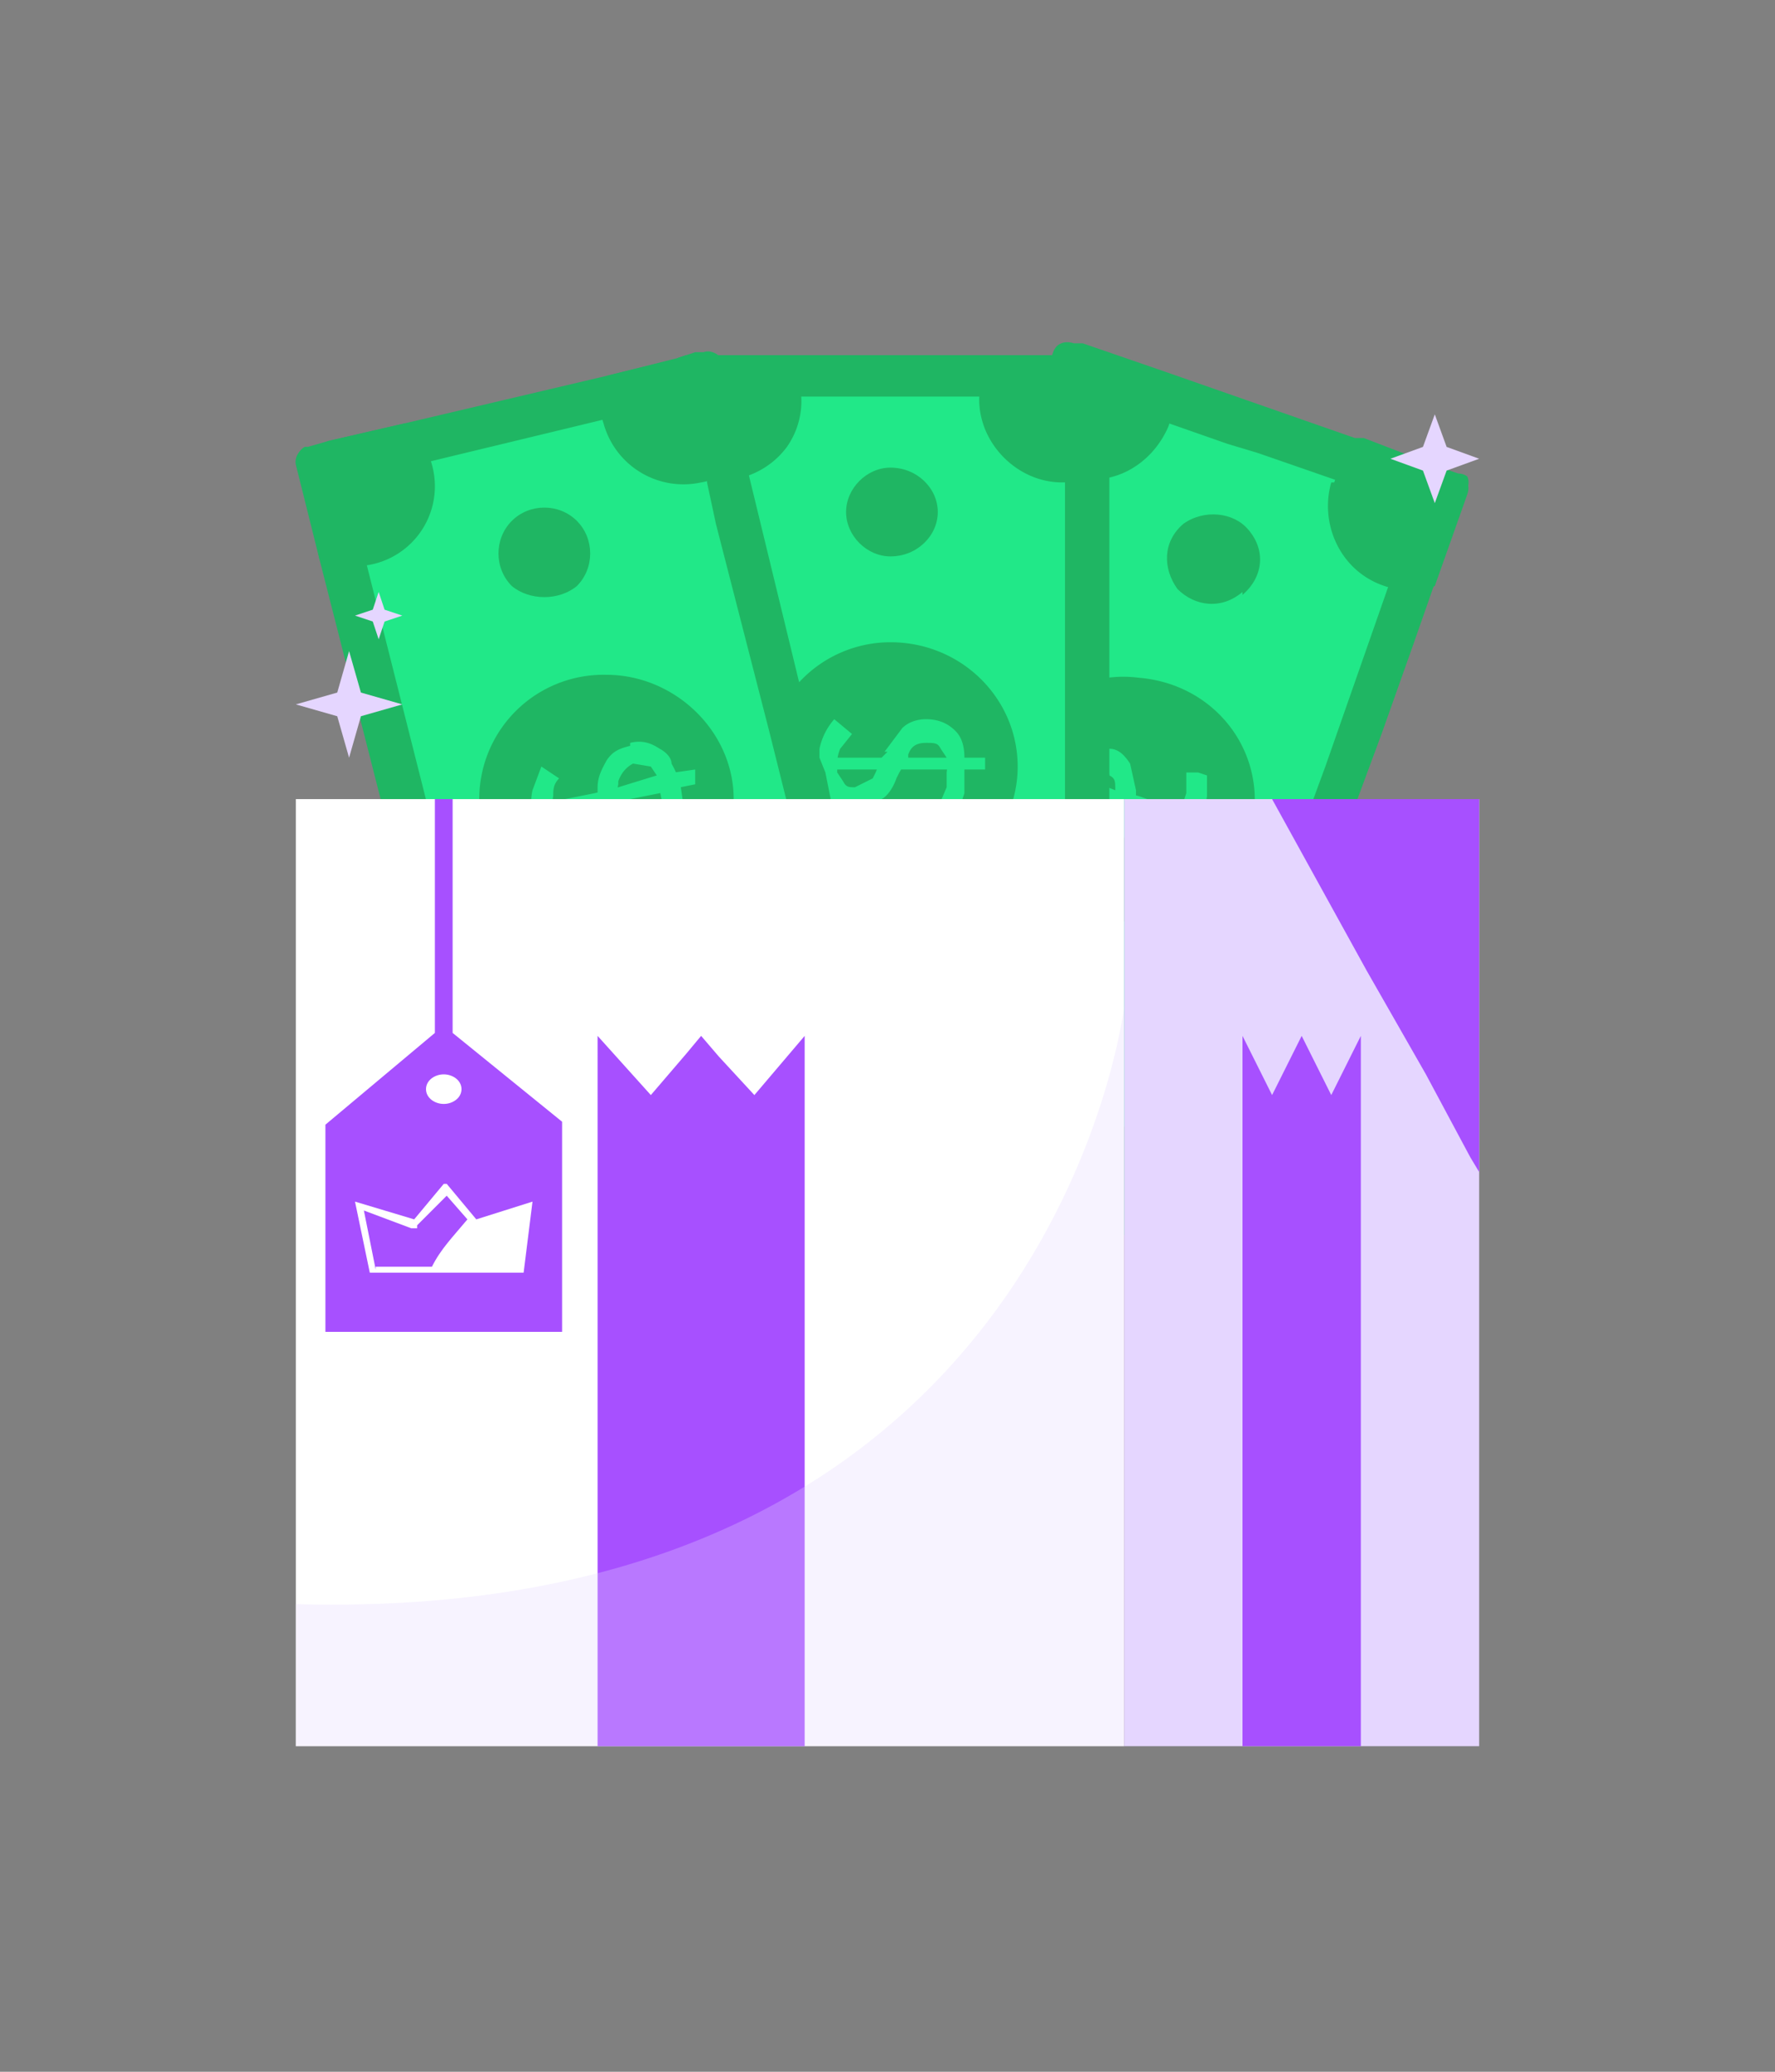
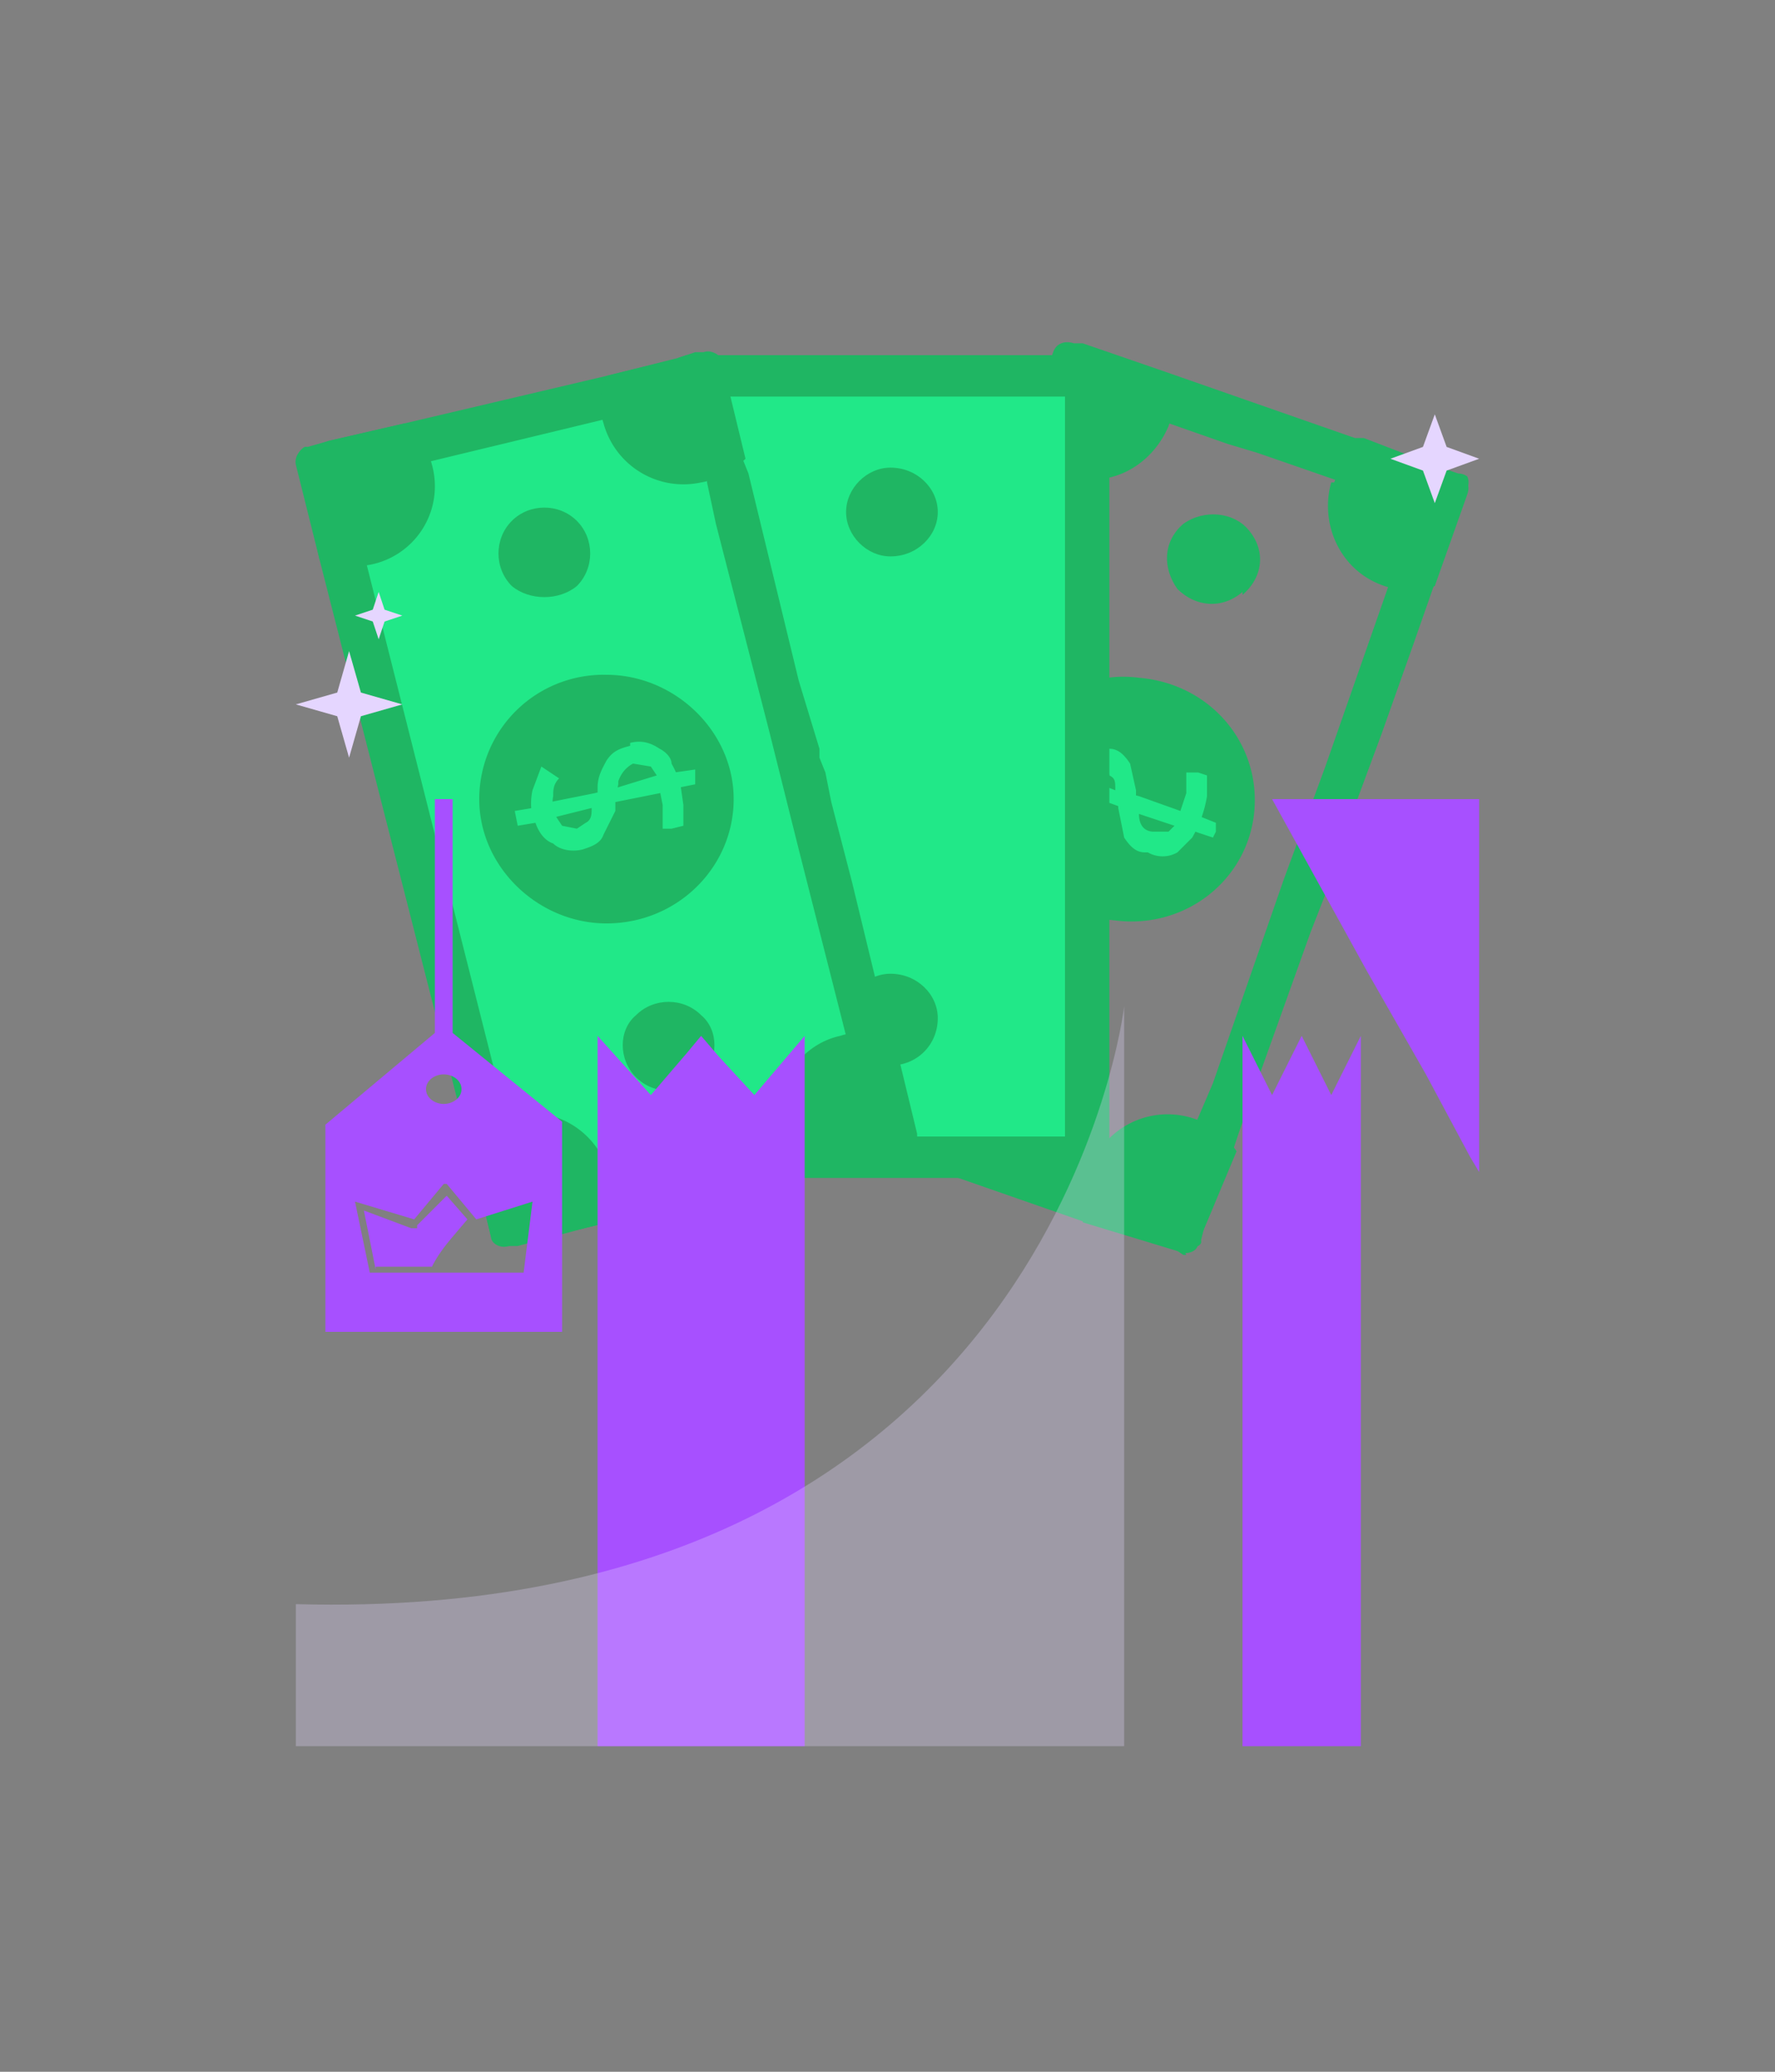
<svg xmlns="http://www.w3.org/2000/svg" fill="none" viewBox="0 0 60 70">
  <rect x="0" y="0" width="60" height="70" fill="#808080" stroke="none" />
-   <path fill="#21E888" d="m27.4 37.3 8.9-24.9 12.5 4.3L40 41.6l-12.6-4.3Z" />
  <path fill="#1FB663" d="m40.5 38 .5-1.4-.2 1.4h-.3Zm-.4 4.4a.6.6 0 0 1-.1 0l-.3-.2-.6-.2-2.4-.7-6.6-2.3-2.5-.8-.7-.3a.5.5 0 0 1-.2 0 .5.5 0 0 1 0-.1v-.5l1-3.1L34.5 15l1.1-3.1c.1-.3.4-.4.7-.3h.3l2.9 1 6.3 2.2h.3l2.6 1 .6.2a.5.5 0 0 1 .3.1.5.5 0 0 1 0 .4l-.8 2.4-.3.8-.7 2-1.1 3.1-1 2.7-.3 1-.2.5v.2l-.9 2.3-2.4 6.7-.2.6-.7 2-.3.7-.1.4a.4.4 0 0 1 0 .1.3.3 0 0 1-.1.1.5.5 0 0 1-.1 0v.1a.7.7 0 0 1-.1 0 .3.3 0 0 1-.1 0H40Zm.3-4.4.6-1.4 2.4-6.9 1.4-3.8 2.1-6 1-2.8-2-.7-.5-.1-.3-.1-2.6-.9-1-.3-2-.7-2.8-1-1 2.7-6.4 18.2-1 2.7 2.8 1 5.6 1.8 2.4.8.4.2.4-1.3.5-1.4Z" />
  <path fill="#1FB663" d="M39.5 14.4a2.7 2.7 0 0 0 0-1.7l-3-1h-.2c-.3-.1-.6 0-.7.3l-1 3a2.7 2.7 0 0 0 1.3 1c1.5.6 3-.2 3.6-1.6Zm5.5 1.9c-.4 1.4.3 3 1.8 3.5.6.2 1.2.2 1.7 0l1.1-3.1c.1-.3 0-.5-.3-.6L46.1 15c-.5.3-.8.7-1 1.3ZM30.1 39a2.8 2.8 0 0 0 1-1.3 2.7 2.7 0 0 0-1.8-3.5 2.8 2.8 0 0 0-1.6 0l-1 3.1a.5.5 0 0 0 0 .5.5.5 0 0 0 .2.1l.7.3 2.5.8Zm6.7.6a2.8 2.8 0 0 1 5-.7L40.5 42c0 .3-.4.4-.6.3l-3.3-1v-1.7Zm5.6-12.2c-.2 2.3-2.3 4-4.7 3.7-2.3-.2-4-2.2-3.8-4.5.2-2.3 2.3-4 4.6-3.7 2.4.2 4.1 2.2 3.9 4.5Z" />
  <path fill="#21E888" d="M38.7 28.8c-.3 0-.5-.2-.7-.5l-.2-1v-.1l-.1-.5c0-.3 0-.4-.2-.5 0-.1-.1-.2-.3-.2h-.5l-.3.2v.2a1.3 1.3 0 0 0-.1.6l.1.6-.6.3-.2-.8a2.1 2.1 0 0 1 .1-.9l.1-.2.6-.7c.3-.2.7-.2 1.1 0 .3 0 .5.2.7.5l.2.9v.2l.1.6c0 .4.2.6.5.6h.5l.2-.2a1.7 1.7 0 0 0 .2-.5l.2-.6v-.7h.4l.3.1v.7a4.1 4.1 0 0 1-.5 1.4l-.5.5a1 1 0 0 1-1 0Zm1.7-.7h-.1l-.6-.2-1.2-.4-.8-.3-1.4-.5-.6-.2-.6-.2.1-.5.6.2.6.2 1.3.5.8.2 1.4.5.4.1.3.1.5.2v.3l-.1.2-.6-.2Z" />
  <path fill="#1FB663" d="M42 20c-.7.6-1.6.5-2.2-.1-.5-.7-.5-1.6.2-2.2.7-.5 1.7-.4 2.2.2.6.7.5 1.6-.2 2.2Zm-5.8 16.3c-.6.5-1.6.4-2.2-.2-.5-.7-.4-1.6.2-2.2.7-.5 1.7-.4 2.2.2.6.7.5 1.6-.2 2.2Z" />
  <path fill="#21E888" d="M23.5 12.7V39h13.3V12.7H23.5Z" />
  <path fill="#1FB663" d="M24 16.2a2.8 2.8 0 0 1-.1.1l.3 1.4v-1.5H24Zm-1-4.1a.5.5 0 0 0 0 .1h-.1a.4.4 0 0 0 0 .1v27c0 .3.2.5.4.5H37a.5.5 0 0 0 .4-.2l.1-.3V12.4c0-.2-.2-.4-.5-.4H23.2l-.3.1Zm13 1.3v25H24.2v-25h11.9Z" />
-   <path fill="#1FB663" d="M24.4 35.5c1.5 0 2.8 1.2 2.8 2.7 0 .6-.2 1.1-.6 1.6h-3.4a.5.5 0 0 1-.5-.5V36c.5-.3 1-.5 1.7-.5Zm11.6 0a3 3 0 0 1 1.5.5v3.3a.5.5 0 0 1-.1.4h-3.8a2.7 2.7 0 0 1-.5-1.5c0-1.5 1.3-2.7 2.8-2.7ZM23.2 12h3.4a2.7 2.7 0 0 1 0 3.1 2.8 2.8 0 0 1-3.1 1c-.3 0-.5-.2-.8-.3v-3.4l.2-.3.3-.1Zm9.9 1.5c0 1.5 1.3 2.8 2.8 2.8.6 0 1.2-.2 1.6-.5v-3.4c0-.2-.2-.4-.5-.4h-3.4c-.3.4-.5 1-.5 1.5Zm1.3 12.4c0-2.3-1.9-4.2-4.3-4.2a4.2 4.2 0 0 0-4.2 4.2c0 2.3 1.9 4.1 4.2 4.1 2.4 0 4.3-1.8 4.3-4.1Z" />
  <path fill="#21E888" d="M27 26h6.3v-.4H27v.5Zm3-.6-.2.2-.2.5-.1.2-.2.1-.4.2c-.2 0-.3 0-.4-.2l-.2-.3v-.2a1.3 1.3 0 0 1 .1-.6l.4-.5-.6-.5a2.2 2.2 0 0 0-.5 1 2.3 2.3 0 0 0 0 .8c0 .3 0 .6.3.8l.1.2.9.2a1.3 1.3 0 0 0 .8-.3c.2-.1.4-.4.5-.7l.1-.2.3-.5v-.1c.1-.3.3-.4.6-.4s.4 0 .5.2l.2.3a1.7 1.7 0 0 1 0 .5v.5l-.3.7.7.1.2-.6v-1.2c0-.4-.1-.7-.3-.9-.2-.2-.5-.4-1-.4-.3 0-.6.1-.8.3l-.6.8Z" />
  <path fill="#1FB663" d="M31.7 34.4c0-.8-.7-1.5-1.6-1.5-.8 0-1.5.7-1.5 1.5 0 .9.7 1.6 1.5 1.6.9 0 1.6-.7 1.6-1.6Zm0-17.1c0-.8-.7-1.5-1.6-1.5-.8 0-1.5.7-1.5 1.5s.7 1.5 1.5 1.5c.9 0 1.6-.7 1.6-1.5Z" />
  <path fill="#21E888" d="m10.8 15.8 6.5 25.6 12.9-3.1-6.5-25.6-12.9 3Z" />
  <path fill="#1FB663" d="M24 16.3h-.1l.3 1.4v-1.4H24Zm-.1-4.4a.5.5 0 0 0-.1 0h-.3l-.6.2-2.4.6-6.8 1.6-2.6.6-.7.2a.5.5 0 0 0-.1 0 .5.5 0 0 0-.2.2s-.1.2 0 .4l.7 3.2 5 19.6.8 3.3c0 .2.3.4.6.3h.3l3-.8 6.5-1.5.3-.1L30 39l.6-.1a.4.4 0 0 0 .1 0 .5.5 0 0 0 .1-.1.5.5 0 0 0 .2-.4l-.6-2.5-.2-.8-.6-2-.8-3.3-.7-2.7-.2-1-.2-.5v-.3L27 23l-1.7-7-.2-.5-.5-2-.2-.8-.1-.5a.7.7 0 0 0-.1-.1.5.5 0 0 0 0-.1h-.1a1 1 0 0 0-.1 0v-.1h-.2Zm0 4.3v.1l.3 1.4 1.8 7 1 4 1.6 6.3.7 2.7-2.1.5-.4.1-.4.1-2.6.6-1 .3-2.1.5-2.9.7-.7-2.8-4.7-18.6-.7-2.8 2.8-.7 5.8-1.4 2.4-.6h.5l.3 1.2.4 1.4Z" />
  <path fill="#1FB663" d="M20.6 39.7a2.6 2.6 0 0 1 0 1.6l-3 .7-.4.1c-.3 0-.5 0-.6-.3l-.8-3.3a2.8 2.8 0 0 1 1.4-.8c1.5-.4 3 .5 3.4 2Zm5.8-1.4c-.4-1.5.6-3 2-3.3.6-.2 1.2-.1 1.8 0l.8 3.3c0 .3-.1.5-.4.6l-3.3.8c-.4-.4-.7-.9-.9-1.4Zm-12.7-24a2.7 2.7 0 0 1 .9 1.4 2.7 2.7 0 0 1-2.2 3.4 2.9 2.9 0 0 1-1.6-.2l-.8-3.2a.5.5 0 0 1 .2-.5.5.5 0 0 1 .2 0l.7-.3 2.6-.6Zm6.7 0a2.8 2.8 0 0 0 3.3 2c.6-.1 1.1-.4 1.5-.8l-.8-3.3c0-.2-.4-.4-.6-.3l-3.3.8c-.2.5-.3 1-.1 1.6ZM24.8 27c0-2.3-2-4.2-4.3-4.2a4.2 4.2 0 0 0-4.3 4.2c0 2.3 2 4.2 4.3 4.2 2.4 0 4.3-1.9 4.3-4.2Z" />
  <path fill="#21E888" d="M21.3 25.2c-.4.1-.6.2-.8.5-.1.2-.3.5-.3.9v.2l-.2.5c0 .2 0 .4-.2.5l-.3.2-.5-.1-.2-.3-.1-.2a1.3 1.3 0 0 1 0-.5c0-.2 0-.4.2-.6l-.6-.4-.3.8a2.1 2.1 0 0 0 0 .9l.1.2c.1.3.3.6.6.7.2.2.6.3 1 .2.3-.1.6-.2.7-.5l.4-.8V27l.1-.5v-.1c.1-.3.3-.5.5-.6l.6.1.2.3a1.7 1.7 0 0 1 .1.5l.1.5v.8h.3l.4-.1v-.7l-.1-.7a3.5 3.5 0 0 0-.3-.7c0-.2-.2-.4-.4-.5-.3-.2-.6-.3-1-.2Zm1.5 1h-.6l-1.3.4-.8.2-1.5.3-.6.2-.6.1.1.5.6-.1.7-.2 1.2-.3.8-.2 1.5-.3.4-.1.3-.1.5-.1V26l-.7.1Z" />
  <path fill="#1FB663" d="M23.7 34.3c-.6-.6-1.6-.6-2.2 0-.6.5-.6 1.5 0 2.1.6.6 1.6.6 2.2 0 .6-.6.6-1.6 0-2.1Zm-4.2-16.7c-.6-.6-1.6-.6-2.2 0-.6.6-.6 1.6 0 2.2.6.5 1.6.5 2.2 0 .6-.6.6-1.6 0-2.2Z" />
  <path fill="#E5D6FF" d="m12.8 20 .2.6.6.2-.6.2-.2.6-.2-.6-.6-.2.6-.2.2-.6Zm-1 2 .4 1.4 1.4.4-1.4.4-.4 1.4-.4-1.4-1.4-.4 1.4-.4.4-1.4Z" />
-   <path fill="#fff" d="M38 27H10v32h28V27Z" />
-   <path fill="#E5D6FF" d="M50 27H38v32h12V27Z" />
+   <path fill="#fff" d="M38 27H10h28V27Z" />
  <path fill="#262F5F" d="M23.8 32.1Zm-6 0Zm6 0Zm0 0Zm6.1 0Z" />
  <path fill="#A750FF" d="M27.2 35v24h-7V35l1.8 2 1.2-1.4.5-.6.6.7 1.2 1.3 1.7-2ZM46 35v24h-4V35l1 2 1-2 1 2 1-2Z" />
  <path fill="#E5D6FF" d="M38 34s-2.4 20.9-28 20.2V59h28V34Z" opacity=".3" style="mix-blend-mode:multiply" />
  <path fill="#A750FF" d="M50 27v12.6l-.3-.5-1.5-2.8-2-3.5L43 27h7Z" />
  <path fill="#A750FF" fill-rule="evenodd" d="M15.3 27v7.9l3.7 3V45h-8v-7l3.7-3.1V27h.6Zm.3 9.8c0-.3-.3-.5-.6-.5s-.6.2-.6.5.3.5.6.5.6-.2.6-.5Zm-.5 3.2 1 1.2 1.9-.6-.3 2.4h-5.2l-.5-2.4 2 .6 1-1.2Zm-2.4 2.8h1.9c.3-.6.7-1 1.2-1.6l-.7-.8-1 1v.1h-.2l-1.6-.6.4 2Z" clip-rule="evenodd" />
  <path fill="#E5D6FF" d="m48.5 14 .4 1.1 1.1.4-1.1.4-.4 1.1-.4-1.1-1.1-.4 1.1-.4.4-1.1Z" />
</svg>